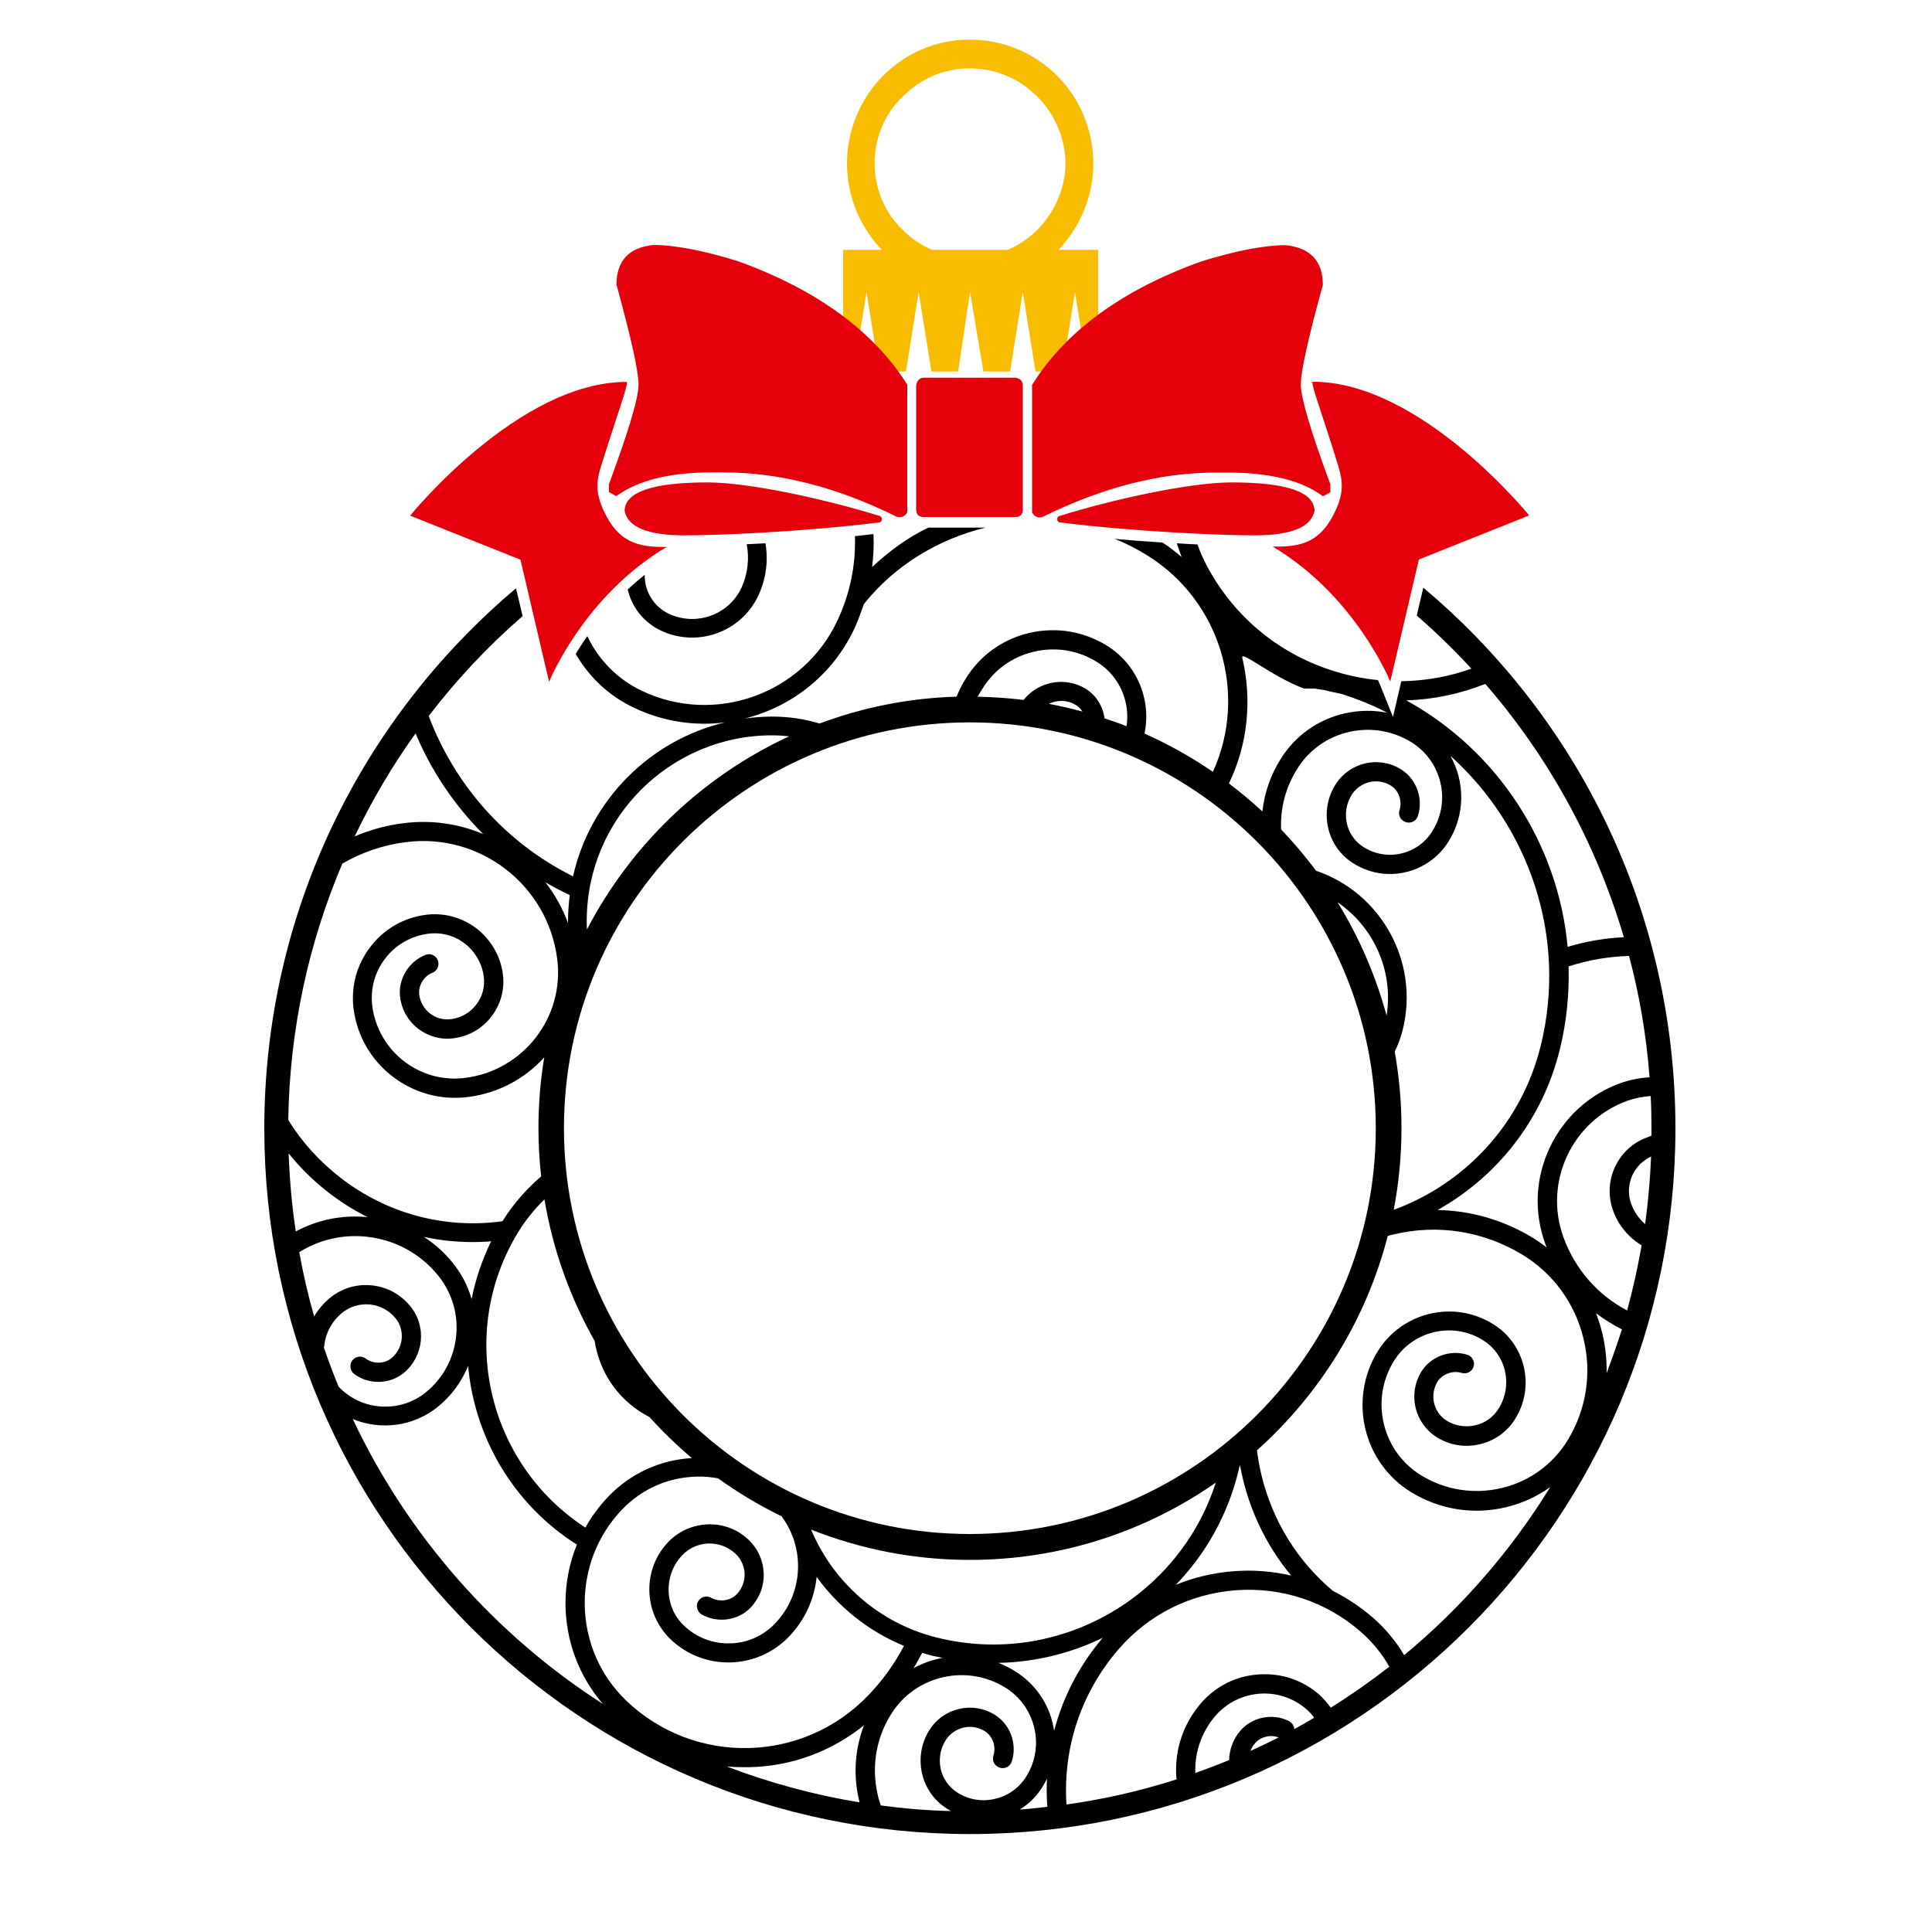
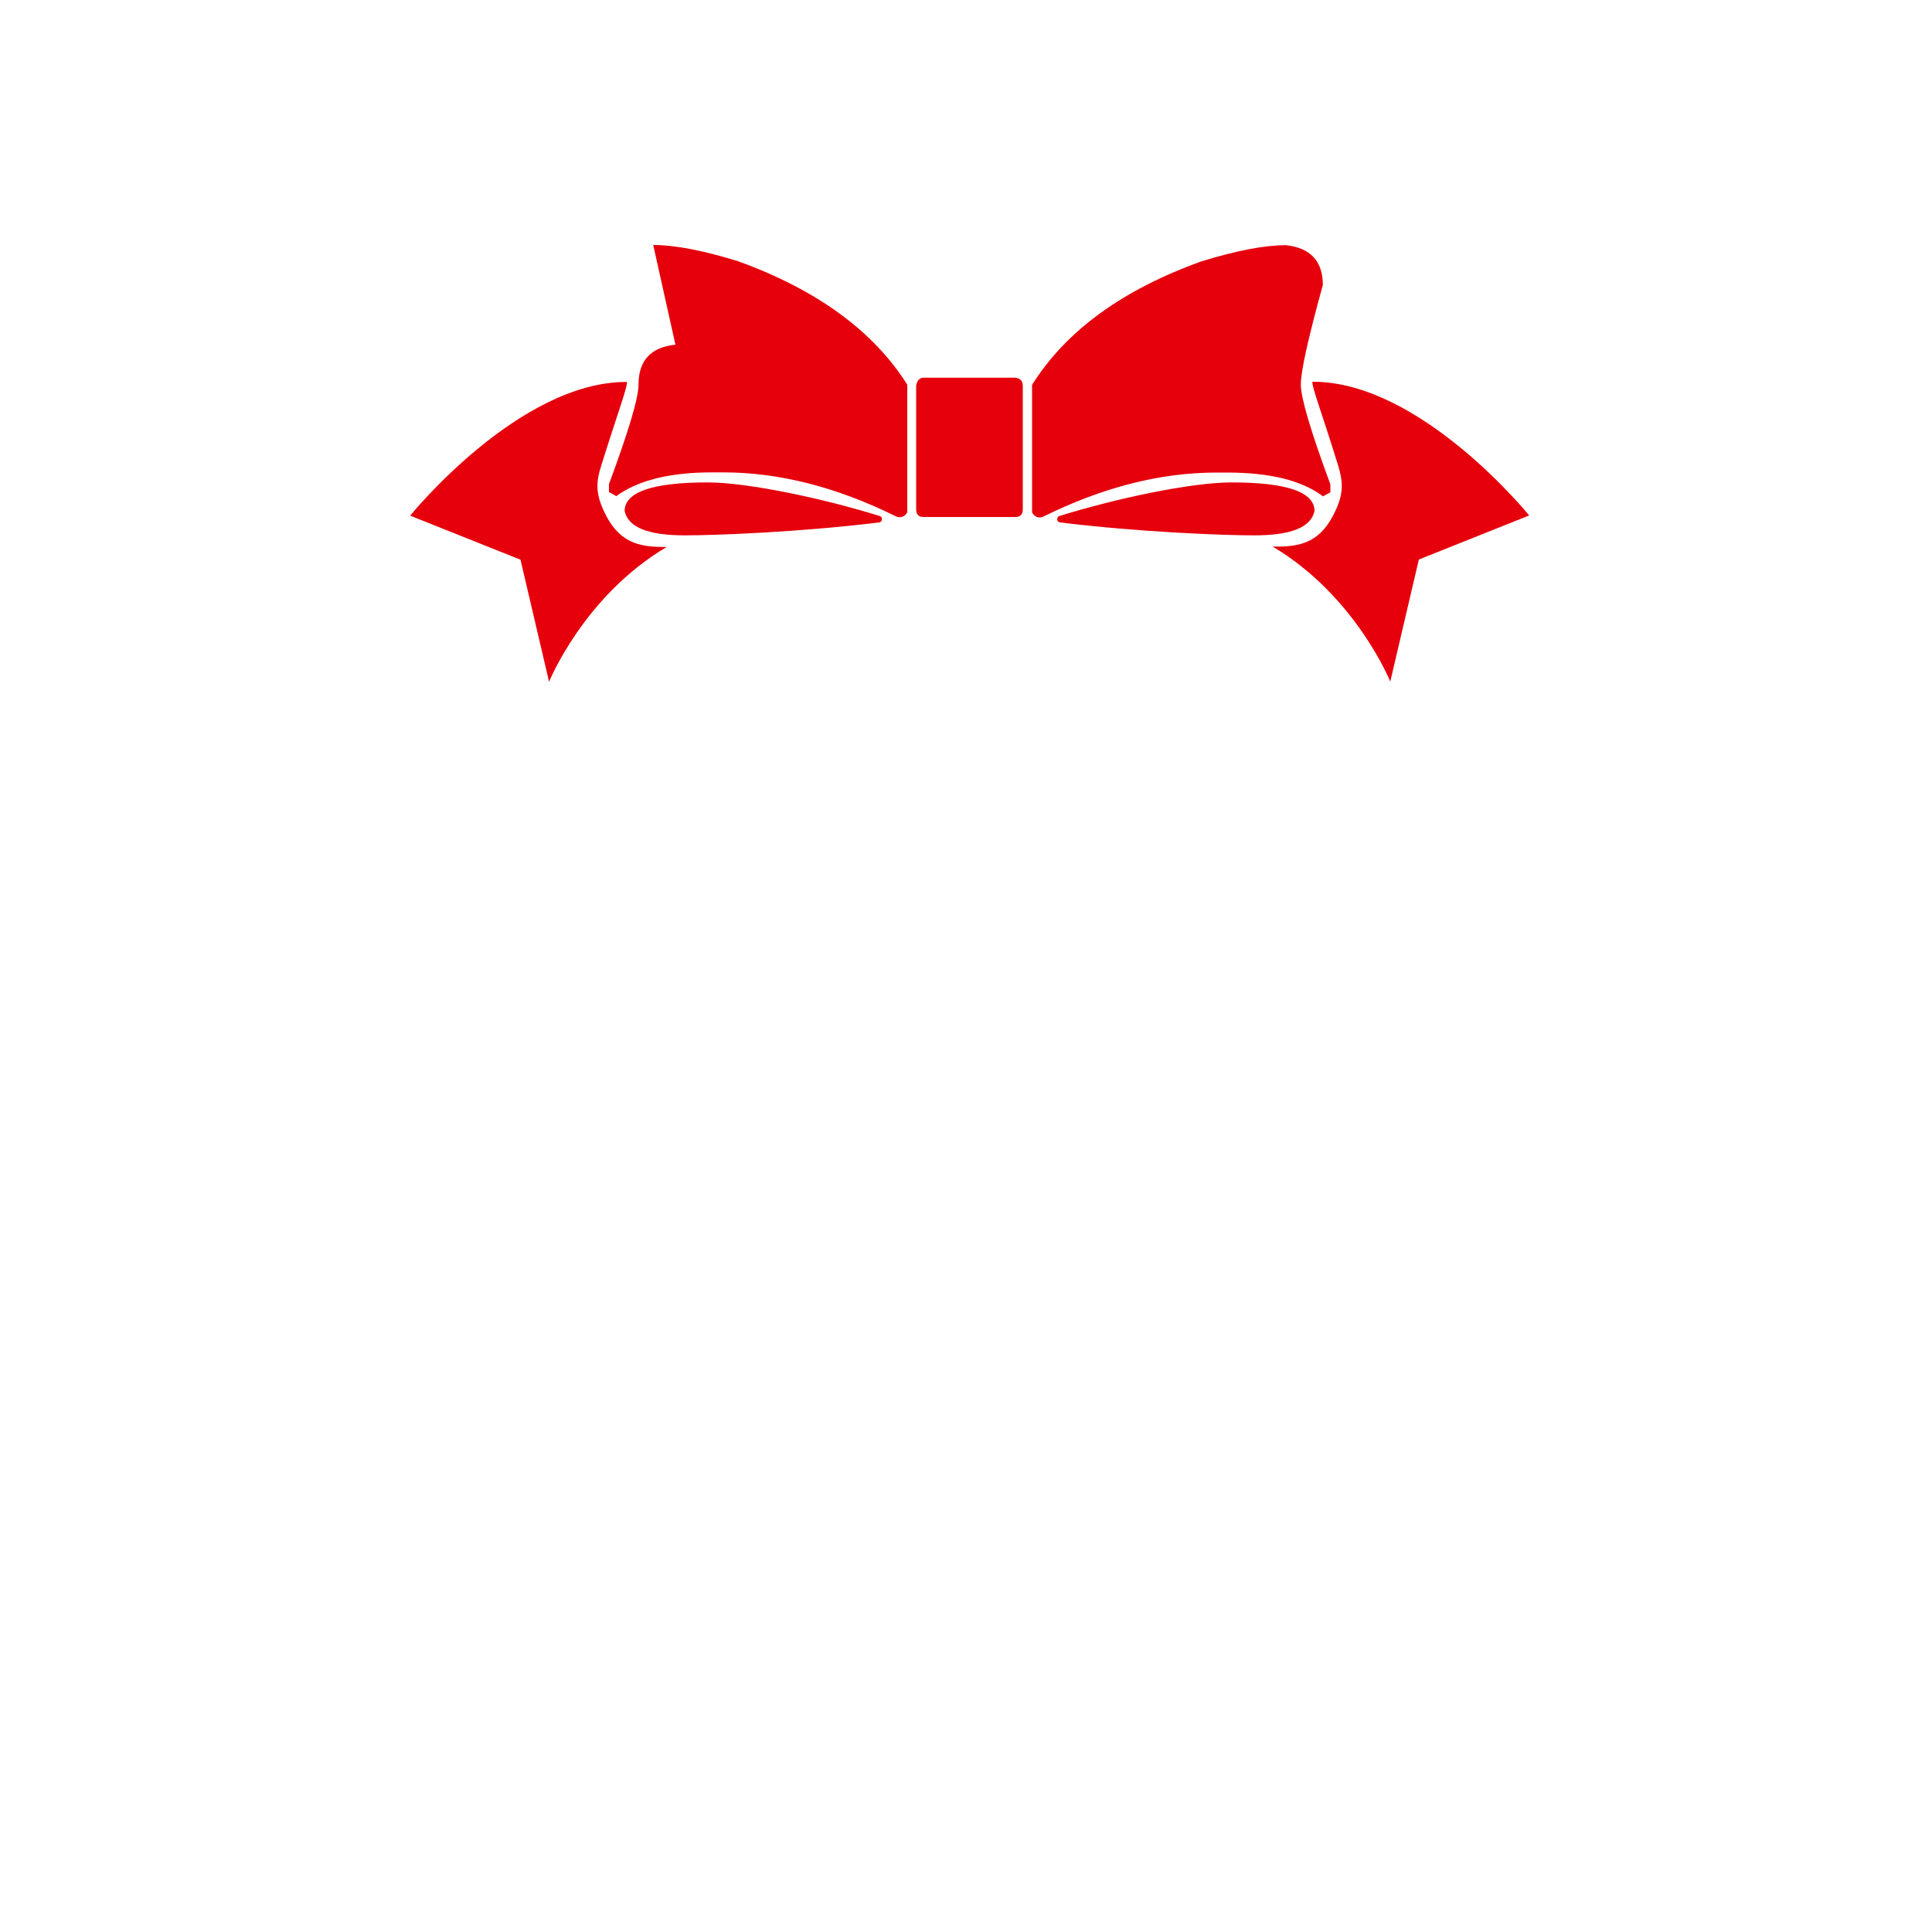
<svg xmlns="http://www.w3.org/2000/svg" version="1.1" id="Layer_1" x="0px" y="0px" width="1000px" height="1000px" viewBox="0 0 1000 1000" style="enable-background:new 0 0 1000 1000;" xml:space="preserve">
  <style type="text/css">
	.st0{fill:#F9BD00;}
	.st1{fill:#E5000C;}
</style>
  <g>
-     <path class="st0" d="M435.9,129.3h20.5c-10.9-11.4-18-27.2-18-44.7s7.2-33.8,18.7-45.4c11.6-11.6,27.2-18.7,44.7-18.7   c18,0,33.8,7.2,45.4,18.7c11.4,11.4,18.7,27.9,18.7,45.4c0,17.5-7.2,33.2-18,44.7h20.5v63h-5.4l-6.6-41.2l-6.6,41.2h-13.8   l-6.6-41.2l-6.6,41.2h-13.8l-6.9-41.2l-6.2,41.2h-13.8l-6.6-41.2l-6.6,41.2h-13.8l-6.6-41.2l-6.6,41.2h-5.5v-63H435.9z    M482.4,129.3h19.4h19.9c5.4-2.4,10.9-6,15.2-10.3c8.4-8.4,14.6-21.1,14.6-34.5c0-13.3-6-26-14.6-34.5   c-9.1-9.1-21.1-14.6-35.1-14.6c-13.3,0-25.5,5.4-34.5,14.6c-9.1,8.4-14.6,21.1-14.6,34.5c0,13.3,5.4,26,14.6,34.5   C471.5,123.4,476.8,126.9,482.4,129.3z" />
-     <path d="M736.7,304.2l-3.4,14.4c9.9,8.6,19.4,17.8,28.3,27.5c-11.7,4.2-23.9,6.3-36.3,6.5l-4.3,18.5l-6.5-16.2   c0-0.1-0.5-1.1-1.3-2.9c-7.2-0.7-14.4-2.1-21.6-4.3c-28.8-8.6-52.4-27.9-66.6-54.2c-2-3.8-3.8-7.7-5.2-11.7   c-3.4-0.2-7-0.3-10.7-0.6c0.8,2.4,1.6,4.7,2.5,7.1c-3.1-2.7-6.4-5.2-9.9-7.5c-7.9-0.5-16.2-1.1-24.7-1.9c5.7,2.3,11.3,5.1,16.7,8.5   c38.3,23.7,52.3,72.1,34.1,112.1c-11.1-7.6-23-14.3-35.4-19.8c3.6-17.3-3.7-35.8-19.6-45.6c-12-7.4-26.2-9.7-40-6.5   c-13.8,3.2-25.5,11.6-32.9,23.6c-1.9,3-3.5,6.2-4.8,9.4c-24.9,0.7-48.7,5.6-70.9,13.9c-7.8-2.4-16-3.6-24.6-3.6   c-4.8,0-9.5,0.4-14.1,1c24.1-6,45.4-22.4,56.7-46.5c1.9-4.1,3.5-8.5,4.9-12.7c16.3-20.4,38.7-33.6,62.9-39.6h-29.5   c-10.6,5-20.4,12.3-29.1,20.4c0.7-5.8,1-11.4,0.7-17.1c-3.2,0.4-6.4,0.8-9.6,1.1c0.5,14.6-2.4,29.6-9.1,43.8   c-17.8,37.8-63.1,54.2-100.9,36.4c-13-6.1-22.8-16.4-28.5-28.4c-2.3,3.2-4.3,6.3-6,9.2c6.8,11.8,17.2,21.8,30.5,28   c15.1,7.1,31.3,9.4,46.8,7.4c-39.1,9.3-69.9,40.4-78.7,79.7c-35.7-17.8-61.5-48-74.7-83c14.4-18.8,30.7-36.2,48.6-51.7l-3.4-14.4   c-79.6,67-130.3,167.4-130.3,279.6c0,201.7,163.5,365.2,365.2,365.2c201.7,0,365.2-163.5,365.2-365.2   C867.2,471.6,816.5,371.1,736.7,304.2z M853.8,557.6c-5.1,0.3-10.1,1.3-15,3c-16.3,5.9-29.3,17.8-36.7,33.5   c-7.4,15.7-8.2,33.4-2.3,49.6c0.2,0.7,0.5,1.3,0.8,2c-2.3-1.8-4.7-3.4-7.2-5c-15.4-9.4-32.4-14.1-49.3-14.4   c30.5-17.1,54.2-46.3,63.2-82.9c3.6-14.5,5-29,4.6-43.2c10.2-3.3,20.7-5.1,31.3-5.4C848.6,515.2,852.2,536.1,853.8,557.6z    M768.8,354c32.6,37.6,57.3,82.2,71.7,131.1c-9.8,0.5-19.6,2.1-29.1,5c-4.9-53.3-36.2-101.5-83.5-127.6   C741.8,362.1,755.6,359.2,768.8,354z M730.9,384.4c7.5,4.8,12.7,12.2,14.7,20.9c2,8.7,0.4,17.7-4.4,25.2   c-3.7,5.8-9.4,9.8-16.1,11.3c-6.7,1.5-13.6,0.3-19.4-3.4c-4.4-2.8-7.5-7.2-8.6-12.3c-1.1-5.1-0.2-10.4,2.6-14.8   c2.1-3.3,5.4-5.6,9.2-6.5c3.8-0.9,7.8-0.2,11.1,1.9c4,2.5,5.9,7.9,4.4,12.6c-0.7,2.2,0.1,4.5,2.1,5.7c1.3,0.8,2.9,1,4.3,0.5   c1.5-0.5,2.6-1.7,3.1-3.2c2.9-8.9-0.7-19-8.6-24c-11.5-7.3-26.7-3.8-34,7.7c-4.2,6.6-5.6,14.6-3.9,22.3c1.7,7.7,6.3,14.3,13,18.5   c8,5.1,17.6,6.8,26.9,4.7c9.3-2.1,17.2-7.7,22.3-15.7c8.9-14,8.7-31.2,1.1-44.6c40.6,36.5,60.7,93.5,46.8,150   c-10,40.7-39.5,71.6-76.1,85c2.6-13.7,4-27.8,4-42.3c0-13.5-1.2-26.7-3.5-39.6c1.8-3.6,3.2-7.4,4.2-11.5   c8.6-35.1-11.3-70.7-44.9-82.1c-5.6-7.5-11.7-14.7-18.1-21.4c-0.5-11.1,2.4-22,8.5-31.6c6.1-9.7,15.7-16.4,26.9-18.9   C709.7,376.3,721.2,378.3,730.9,384.4z M717.7,525.7c-5.7-21-14.3-40.7-25.4-58.7C710.9,479.7,721.4,502.4,717.7,525.7z M675,356.4   L675,356.4c0,0,5.6,0,5.6,0c0.9,0.3,4.5,0.6,5.4,0.9c2.3,0.7,6.1,1.3,8.4,1.9c8.2,2.6,16.2,5.8,23.6,9.7   c-7.1-1.4-14.5-1.3-21.8,0.3c-13.8,3.1-25.6,11.4-33.1,23.3c-5.4,8.4-8.6,17.8-9.7,27.5c-5.5-5.1-11.3-9.9-17.3-14.5   c9.7-20.2,12.1-42.9,6.9-65.1C642.1,336.4,659,350.6,675,356.4z M508.5,356.5c6-9.8,15.5-16.6,26.7-19.2   c11.2-2.6,22.7-0.8,32.5,5.3c7.6,4.7,12.9,12.1,14.9,20.8c1,4.2,1.1,8.4,0.5,12.5c-3.7-1.5-7.5-2.8-11.4-4.1   c-0.8-6.1-4.2-11.8-9.6-15.2c-10.7-6.6-24.6-4-32.3,5.7c-7.8-1-15.7-1.5-23.8-1.7C506.9,359.2,507.6,357.8,508.5,356.5z    M560.3,368.3c-5.7-1.5-11.5-2.9-17.4-4c1-0.5,2-0.8,3-1.1c3.8-0.9,7.8-0.3,11.1,1.8C558.3,365.8,559.4,367,560.3,368.3z    M399.7,380.6c3,0,5.9,0.2,8.8,0.5c-45,20.8-81.9,56.2-104.7,100c-0.1-1.5-0.1-3-0.1-4.5C303.7,423.6,346.8,380.6,399.7,380.6z    M502,373.9c115.8,0,210.1,94.2,210.1,210.1S617.9,794,502,794s-210.1-94.2-210.1-210.1S386.2,373.9,502,373.9z M485.3,847.7   c-30.6-7.5-54.1-29-65.5-56c25.5,10.1,53.2,15.7,82.2,15.7c47.3,0,91.2-14.8,127.3-40C610,827.2,547.3,862.9,485.3,847.7z    M487.9,858.1c-0.6,0.1-1.2,0.2-1.8,0.4c-4.7,1-9.1,2.7-13.2,4.9c1.6-2.6,3-5.2,4.4-7.9c1.9,0.6,3.7,1.1,5.6,1.6   C484.6,857.4,486.3,857.8,487.9,858.1z M641.1,761.1c0.2-1,0.4-1.9,0.7-2.9c3.7,20.8,12.7,40.7,26.5,57.3   c-19.9-4.6-40.8-2.9-59.7,4.8C624,804.4,635.5,784.2,641.1,761.1z M268.2,637.8c3.9-6.4,8.5-12,13.6-17c4.4,26.2,13.3,50.9,26,73.3   c0.2,1.5,0.5,3,0.9,4.5c3.3,13.8,11.8,25.4,23.8,32.8c1.2,0.7,2.5,1.4,3.7,2.1c6.8,7.5,14.1,14.6,21.9,21.2   c-15.8,0.9-31.3,7.5-43.1,19.8c-4.8,5-8.8,10.4-12,16.2C252.1,757.5,236.4,689.7,268.2,637.8z M244.1,672.4   c-1.9-6.8-5.3-13.2-9.8-18.8c-4.3-5.3-9.3-9.8-14.9-13.4c8.2,1.8,16.7,2.7,25.4,2.7c3.1,0,6.3-0.1,9.4-0.4   C249.5,652.2,246.1,662.3,244.1,672.4z M294.9,463.3c-0.5,4.3-0.9,8.7-0.9,13.2c0,0.4,0,0.9,0,1.3c-2.8-7.7-6.8-14.8-11.7-21.1   C286.4,459,290.6,461.3,294.9,463.3z M215.1,379.6c8.1,19.3,19.9,37,35,52.1c-12.6-5.3-26.8-7.5-41.3-5.6   c-8.8,1.1-17.2,3.4-25.2,6.8C192.6,414.1,203.1,396.3,215.1,379.6z M177.2,447c9.8-5.7,20.9-9.6,32.8-11.1   c38.3-5,73.5,22.1,78.4,60.4c3.9,30.1-17.4,57.7-47.5,61.6c-23.5,3.1-45.1-13.6-48.2-37.1c-1.1-8.8,1.2-17.6,6.7-24.7   c5.4-7.1,13.3-11.6,22.2-12.8c6.8-0.9,13.6,0.9,19,5.1c5.4,4.2,8.9,10.3,9.8,17.1c0.7,5.2-0.7,10.3-3.9,14.5   c-3.2,4.2-7.8,6.8-13,7.5c-3.9,0.5-7.8-0.5-10.9-2.9c-3.1-2.4-5.1-5.9-5.6-9.7c-0.6-4.7,2.3-9.6,6.8-11.4c2.1-0.8,3.4-3,3.1-5.3   c-0.2-1.5-1.1-2.9-2.4-3.6c-1.3-0.8-3-0.9-4.4-0.3c-8.7,3.5-14.2,12.7-13,21.9c1.7,13.5,14.2,23,27.7,21.2c7.8-1,14.8-5,19.6-11.3   c4.8-6.3,6.9-14,5.9-21.8c-1.2-9.4-6.1-17.8-13.6-23.7c-7.6-5.8-16.9-8.3-26.3-7.1c-11.5,1.5-21.7,7.4-28.7,16.6   c-7.1,9.2-10.1,20.6-8.7,32c1.8,14,9,26.5,20.2,35.1c11.2,8.6,25.1,12.4,39.1,10.6c15.8-2,29.5-9.6,39.4-20.5   c-2,11.9-3,24.2-3,36.7c0,8.4,0.5,16.7,1.4,24.9c-7.7,6.6-14.5,14.3-20,23.2l-0.7,0.1c-29.6,3.9-59.1-4.1-82.9-22.4   c-11-8.5-20.2-18.6-27.3-30.1C149.9,532.7,159.8,487.9,177.2,447z M149.4,597c11.1,13.8,25.1,25.1,40.9,33   c-13.1-1.3-25.9,1.3-37.2,7.4C151.1,624.2,149.9,610.7,149.4,597z M167.7,697.6c0-0.3,0-0.6,0.1-0.8c0.7-6.8,4-13,9.3-17.3   c4.1-3.3,9.2-4.8,14.4-4.3c5.2,0.5,9.9,3.1,13.2,7.1c2.5,3,3.6,6.9,3.2,10.8c-0.4,3.9-2.3,7.4-5.3,9.9c-3.7,3-9.4,3.1-13.3,0.2   c-1.8-1.4-4.3-1.3-6.1,0.1c-1.2,1-1.9,2.4-1.8,4c0,1.6,0.8,3,2,3.9c7.5,5.6,18.2,5.4,25.5-0.5c10.5-8.6,12.1-24.2,3.4-34.7   c-5-6.1-12-9.9-19.9-10.7c-7.9-0.8-15.5,1.5-21.6,6.5c-3.3,2.7-6.1,6-8.2,9.6c-3.1-10.9-5.7-22-7.7-33.3c10.3-6.4,22.4-9.3,34.7-8   c14.6,1.5,27.8,8.6,37.1,20c7.2,8.9,10.6,20.1,9.4,31.5c-1.2,11.4-6.7,21.7-15.6,29c-6.9,5.6-15.6,8.2-24.5,7.3   c-8-0.8-15.2-4.4-20.7-10.1C172.5,711.1,170,704.4,167.7,697.6z M182.6,734.5c14.3,5.9,31.3,4,44.1-6.4c7-5.7,12.3-13,15.6-21.1   c3.3,36.6,23,71.4,56.3,92.5c-11.1,27.3-6.5,59.4,13.5,82.5C256.3,846.2,211.1,795,182.6,734.5z M444.4,930.7   c0.2,0.7,0.3,1.5,0.5,2.2c-23.8-3.9-46.8-10.2-68.8-18.6c3.1,0.3,6.2,0.4,9.3,0.4c0.7,0,1.4,0,2.1,0c22.1-0.4,42.8-8.1,59.7-21.7   C442.6,905,441.6,918,444.4,930.7z M324.1,880.2c-27.8-26.7-28.7-71.2-2-99c10.2-10.6,23.9-16.6,38.6-16.9c3.7-0.1,7.4,0.2,11,0.9   c10.3,7.4,21.3,14,32.8,19.6c12.4,16.6,11.4,40.2-3.4,55.6c-6.2,6.4-14.5,10.1-23.4,10.2c-8.9,0.2-17.4-3.1-23.8-9.3   c-10.2-9.8-10.5-26.2-0.7-36.4c7.5-7.8,19.9-8,27.7-0.5c2.8,2.7,4.4,6.4,4.5,10.3c0.1,3.9-1.4,7.7-4.1,10.5   c-3.3,3.4-9,4.2-13.2,1.8c-2-1.1-4.5-0.8-6,0.9c-1.1,1.1-1.6,2.6-1.3,4.1c0.2,1.5,1.1,2.9,2.5,3.7c8.2,4.6,18.8,3.1,25.2-3.6   c4.5-4.7,7-11,6.8-17.6c-0.2-6.6-2.9-12.7-7.6-17.3c-5.7-5.5-13.1-8.4-21-8.2c-7.9,0.2-15.2,3.4-20.7,9   c-6.6,6.9-10.1,15.9-9.9,25.4c0.2,9.5,4.1,18.4,10.9,25c17.2,16.6,44.7,16,61.3-1.2c8.2-8.5,13.2-19.4,14.4-31   c11.2,15.5,26.7,28.1,45.2,35.7c-4.8,9.1-10.9,17.7-18.4,25.5C415.6,912.9,359.3,914,324.1,880.2z M495.5,927.8   c-4.4-2.8-7.5-7.2-8.6-12.3c-1.1-5.1-0.2-10.4,2.6-14.8c2.1-3.3,5.4-5.6,9.2-6.5c3.8-0.9,7.8-0.2,11.1,1.9c4,2.5,5.9,7.9,4.4,12.6   c-0.7,2.2,0.1,4.5,2.1,5.7c1.3,0.8,2.9,1,4.3,0.5c1.5-0.5,2.6-1.7,3.1-3.2c2.9-8.9-0.7-19-8.6-24c-11.5-7.3-26.7-3.8-34,7.7   c-4.2,6.6-5.6,14.6-3.9,22.3c1.7,7.7,6.3,14.3,13,18.5c0.7,0.4,1.3,0.8,2,1.2c-12.3-0.3-24.4-1.3-36.3-2.9c-0.7-2-1.3-3.9-1.7-6   c-3.2-14.4-0.7-29.1,7.2-41.5c6.1-9.7,15.7-16.4,26.9-18.9c11.2-2.5,22.7-0.5,32.4,5.6c7.5,4.8,12.7,12.2,14.7,20.9   c2,8.7,0.4,17.7-4.4,25.2c-3.7,5.8-9.4,9.8-16.1,11.3C508.2,932.7,501.3,931.5,495.5,927.8z M527.8,936.6   c4.7-2.8,8.6-6.7,11.6-11.4c0.9-1.5,1.8-3,2.5-4.6c-0.2,4.8-0.2,9.7,0.2,14.6C537.3,935.8,532.6,936.3,527.8,936.6z M526,865.4   c-2.9-1.9-6-3.4-9.2-4.7c19-0.4,37.4-4.9,54-13c-12.1,14.2-20.6,30.6-25.2,48.2C543.9,883.8,537.1,872.5,526,865.4z M647.2,906.3   c0.6-1.5,1.4-2.9,2.5-4.1c2.9-3.3,7.9-4.5,12.1-2.9C657,901.7,652.1,904.1,647.2,906.3z M669.9,895c0-0.2,0-0.5-0.1-0.7   c-0.3-1.5-1.3-2.8-2.7-3.5c-8.4-4.2-18.9-2.1-25,4.9c-3.7,4.3-5.8,9.7-5.9,15.3c-5.8,2.4-11.6,4.6-17.5,6.7   c-0.4-10.9,3.3-21.3,10.4-29.6c12.1-13.9,33.2-15.5,47.1-3.4c1.5,1.3,2.9,2.8,4,4.4C676.9,891.1,673.4,893.1,669.9,895z    M688.8,883.9c-1.7-2.4-3.7-4.7-6-6.8c-8.7-7.6-19.9-11.3-31.5-10.4c-11.6,0.8-22.1,6.1-29.7,14.9c-9.2,10.7-13.8,24.3-12.7,38.5   c0,0.3,0.1,0.6,0.1,0.9c-18.4,5.9-37.5,10.3-57,13c-1.9-29.6,7.7-58.1,27-80.4c15.5-17.9,37-28.7,60.7-30.5   c23.7-1.7,46.5,5.8,64.4,21.3c6.1,5.3,11.2,11.5,15,18.3C709.3,870.3,699.2,877.4,688.8,883.9z M811.4,745.5   c-7.7,12.5-19.8,21.3-34.1,24.7c-14.3,3.4-29.1,1.1-41.6-6.5c-9.8-6-16.7-15.4-19.4-26.6c-2.7-11.2-0.9-22.7,5.1-32.5   c9.6-15.7,30.2-20.7,45.9-11.1c5.9,3.6,10,9.2,11.6,15.9c1.6,6.7,0.5,13.6-3.1,19.5c-2.7,4.5-7,7.6-12.1,8.8   c-5.1,1.2-10.4,0.4-14.8-2.3c-3.3-2-5.7-5.3-6.6-9.1c-0.9-3.8-0.3-7.8,1.7-11.1c2.5-4,7.9-6,12.5-4.6c2.2,0.7,4.5-0.2,5.7-2.1   c0.8-1.3,1-2.9,0.4-4.3c-0.6-1.5-1.7-2.6-3.2-3c-9-2.8-19,1-23.8,8.9c-3.4,5.6-4.4,12.2-2.9,18.6c1.6,6.4,5.5,11.8,11.1,15.3   c6.7,4.1,14.6,5.4,22.3,3.5c7.7-1.8,14.2-6.6,18.3-13.3c10.3-16.8,5-38.8-11.8-49c-20.4-12.5-47.1-6-59.6,14.4   c-15.2,24.9-7.4,57.6,17.5,72.8c14.8,9,32.2,11.8,49.1,7.7c8.4-2,16.1-5.6,22.8-10.4c-20.3,33-45.9,62.4-75.6,87   c-4.3-7.2-9.7-13.8-16.3-19.5c-6.4-5.5-13.3-10.1-20.5-13.7c-18.3-15.3-31.2-36-37-59.7c-1.1-4.4-1.8-8.7-2.4-13.1   c32.5-29.1,56.5-67.5,67.7-111c0.9-0.3,1.8-0.5,2.8-0.7c23-5.6,46.8-1.8,67,10.5c15.9,9.7,27.1,25.1,31.5,43.3   C824,710.8,821.1,729.6,811.4,745.5z M831.6,710.7c0.1-6.8-0.6-13.6-2.2-20.4c-0.9-3.6-2-7.2-3.3-10.6c4.2,3.2,8.7,6,13.4,8.4   C837,695.8,834.4,703.3,831.6,710.7z M851.5,633.6c-3.2-2.8-5.7-6.4-7.2-10.5c-1.8-4.9-1.5-10.2,0.7-15c2-4.2,5.4-7.5,9.6-9.5   C854.1,610.5,853.1,622.1,851.5,633.6z M852.6,588.7c-15.3,5.5-23.2,22.5-17.7,37.8c2.8,7.9,8.2,14.1,14.8,18.1   c-2,11.4-4.5,22.7-7.5,33.7c-15.4-8.1-27-21.5-33-38c-10.3-28.5,4.5-60.1,33-70.5c4-1.4,8.1-2.2,12.2-2.5   c0.3,5.7,0.4,11.4,0.4,17.2c0,1.1,0,2.2,0,3.3C854.1,588.2,853.4,588.4,852.6,588.7z M386.5,281.7c3.1-0.2,6.4-0.3,9.7-0.5   c1.5,8.9,0.4,18.3-3.7,27.1c-8.9,18.9-31.5,27-50.4,18.1c-9-4.2-15.1-12.3-17.2-21.3c2.8-2.6,5.7-5.1,8.8-7.6   c-0.2,8.3,4.5,16.4,12.5,20.2c14.1,6.6,31,0.6,37.6-13.5C387.1,296.9,387.9,289.1,386.5,281.7z" />
-     <path class="st1" d="M478,195.5h47.6c2.5,0.4,3.8,1.7,3.8,4.1v63.9c0,2.8-1.3,4.1-3.8,4.1H478c-2.5,0-3.8-1.3-3.8-4.1v-63.9   C474.7,196.9,475.9,195.6,478,195.5L478,195.5z M665.6,126.9c12.7,1.4,19.1,8.3,19.1,20.6c-7.6,27.6-11.4,44.6-11.4,51.6   c0,6.8,5.1,24,15.3,51.6v4.1l-3.8,2.1c-11.1-8.3-27.6-12.3-49.6-12.3h-5.7c-28.9,0-58.7,7.6-89.5,22.8c-2.2,1.1-4.7,0.1-5.8-2.2   l0,0v-66c17.5-27.9,46.7-49.2,87.6-63.9c18.1-5.6,32.7-8.4,43.9-8.4L665.6,126.9z M637.4,249.7L637.4,249.7   c-21,0-60.2,8.4-89.1,17.4c-1.6,0.5-1.4,3.1,0.3,3.3c40.6,5,84.4,6.7,100.6,6.7c19.1,0,29.5-4.2,31.2-12.7   C680.2,254.6,666,249.7,637.4,249.7z M338.1,126.8c11.1,0,25.8,2.8,43.9,8.4c40.9,14.8,70.1,36.2,87.6,63.9v66l0,0   c-1,2.3-3.7,3.2-5.8,2.2c-30.7-15.2-60.5-22.8-89.5-22.8h-5.7c-21.9,0-38.4,4.1-49.6,12.3l-3.8-2.1v-4.1   c10.2-27.6,15.3-44.6,15.3-51.6c0-6.8-3.8-24-11.4-51.6c0-12.3,6.3-19.3,19.1-20.6L338.1,126.8z M366.3,249.7L366.3,249.7   c21,0,60.2,8.4,89.1,17.4c1.6,0.5,1.4,3.1-0.3,3.3c-40.6,5-84.4,6.7-100.6,6.7c-19.1,0-29.5-4.2-31.2-12.7   C323.5,254.6,337.8,249.7,366.3,249.7z M311.2,241c8.2-26.3,13.8-41.2,13.3-43.3c-56-0.3-112.2,69.2-112.2,69.2l57.1,22.8   l14.8,63.2c0,0,17.9-44.4,60.9-69.8c-14.9,0.2-25.1-2.3-32.7-18.9C308.4,255.4,308.4,249.7,311.2,241z M691.4,264   c-7.6,16.7-17.8,19.2-32.7,18.9c43,25.5,60.9,69.9,60.9,69.9l14.8-63.2l57.1-22.8c0,0-56.2-69.5-112.2-69.2   c-0.5,2.2,5.2,17,13.3,43.3C695.3,249.7,695.3,255.4,691.4,264z" />
+     <path class="st1" d="M478,195.5h47.6c2.5,0.4,3.8,1.7,3.8,4.1v63.9c0,2.8-1.3,4.1-3.8,4.1H478c-2.5,0-3.8-1.3-3.8-4.1v-63.9   C474.7,196.9,475.9,195.6,478,195.5L478,195.5z M665.6,126.9c12.7,1.4,19.1,8.3,19.1,20.6c-7.6,27.6-11.4,44.6-11.4,51.6   c0,6.8,5.1,24,15.3,51.6v4.1l-3.8,2.1c-11.1-8.3-27.6-12.3-49.6-12.3h-5.7c-28.9,0-58.7,7.6-89.5,22.8c-2.2,1.1-4.7,0.1-5.8-2.2   l0,0v-66c17.5-27.9,46.7-49.2,87.6-63.9c18.1-5.6,32.7-8.4,43.9-8.4L665.6,126.9z M637.4,249.7L637.4,249.7   c-21,0-60.2,8.4-89.1,17.4c-1.6,0.5-1.4,3.1,0.3,3.3c40.6,5,84.4,6.7,100.6,6.7c19.1,0,29.5-4.2,31.2-12.7   C680.2,254.6,666,249.7,637.4,249.7z M338.1,126.8c11.1,0,25.8,2.8,43.9,8.4c40.9,14.8,70.1,36.2,87.6,63.9v66l0,0   c-1,2.3-3.7,3.2-5.8,2.2c-30.7-15.2-60.5-22.8-89.5-22.8h-5.7c-21.9,0-38.4,4.1-49.6,12.3l-3.8-2.1v-4.1   c10.2-27.6,15.3-44.6,15.3-51.6c0-12.3,6.3-19.3,19.1-20.6L338.1,126.8z M366.3,249.7L366.3,249.7   c21,0,60.2,8.4,89.1,17.4c1.6,0.5,1.4,3.1-0.3,3.3c-40.6,5-84.4,6.7-100.6,6.7c-19.1,0-29.5-4.2-31.2-12.7   C323.5,254.6,337.8,249.7,366.3,249.7z M311.2,241c8.2-26.3,13.8-41.2,13.3-43.3c-56-0.3-112.2,69.2-112.2,69.2l57.1,22.8   l14.8,63.2c0,0,17.9-44.4,60.9-69.8c-14.9,0.2-25.1-2.3-32.7-18.9C308.4,255.4,308.4,249.7,311.2,241z M691.4,264   c-7.6,16.7-17.8,19.2-32.7,18.9c43,25.5,60.9,69.9,60.9,69.9l14.8-63.2l57.1-22.8c0,0-56.2-69.5-112.2-69.2   c-0.5,2.2,5.2,17,13.3,43.3C695.3,249.7,695.3,255.4,691.4,264z" />
  </g>
</svg>